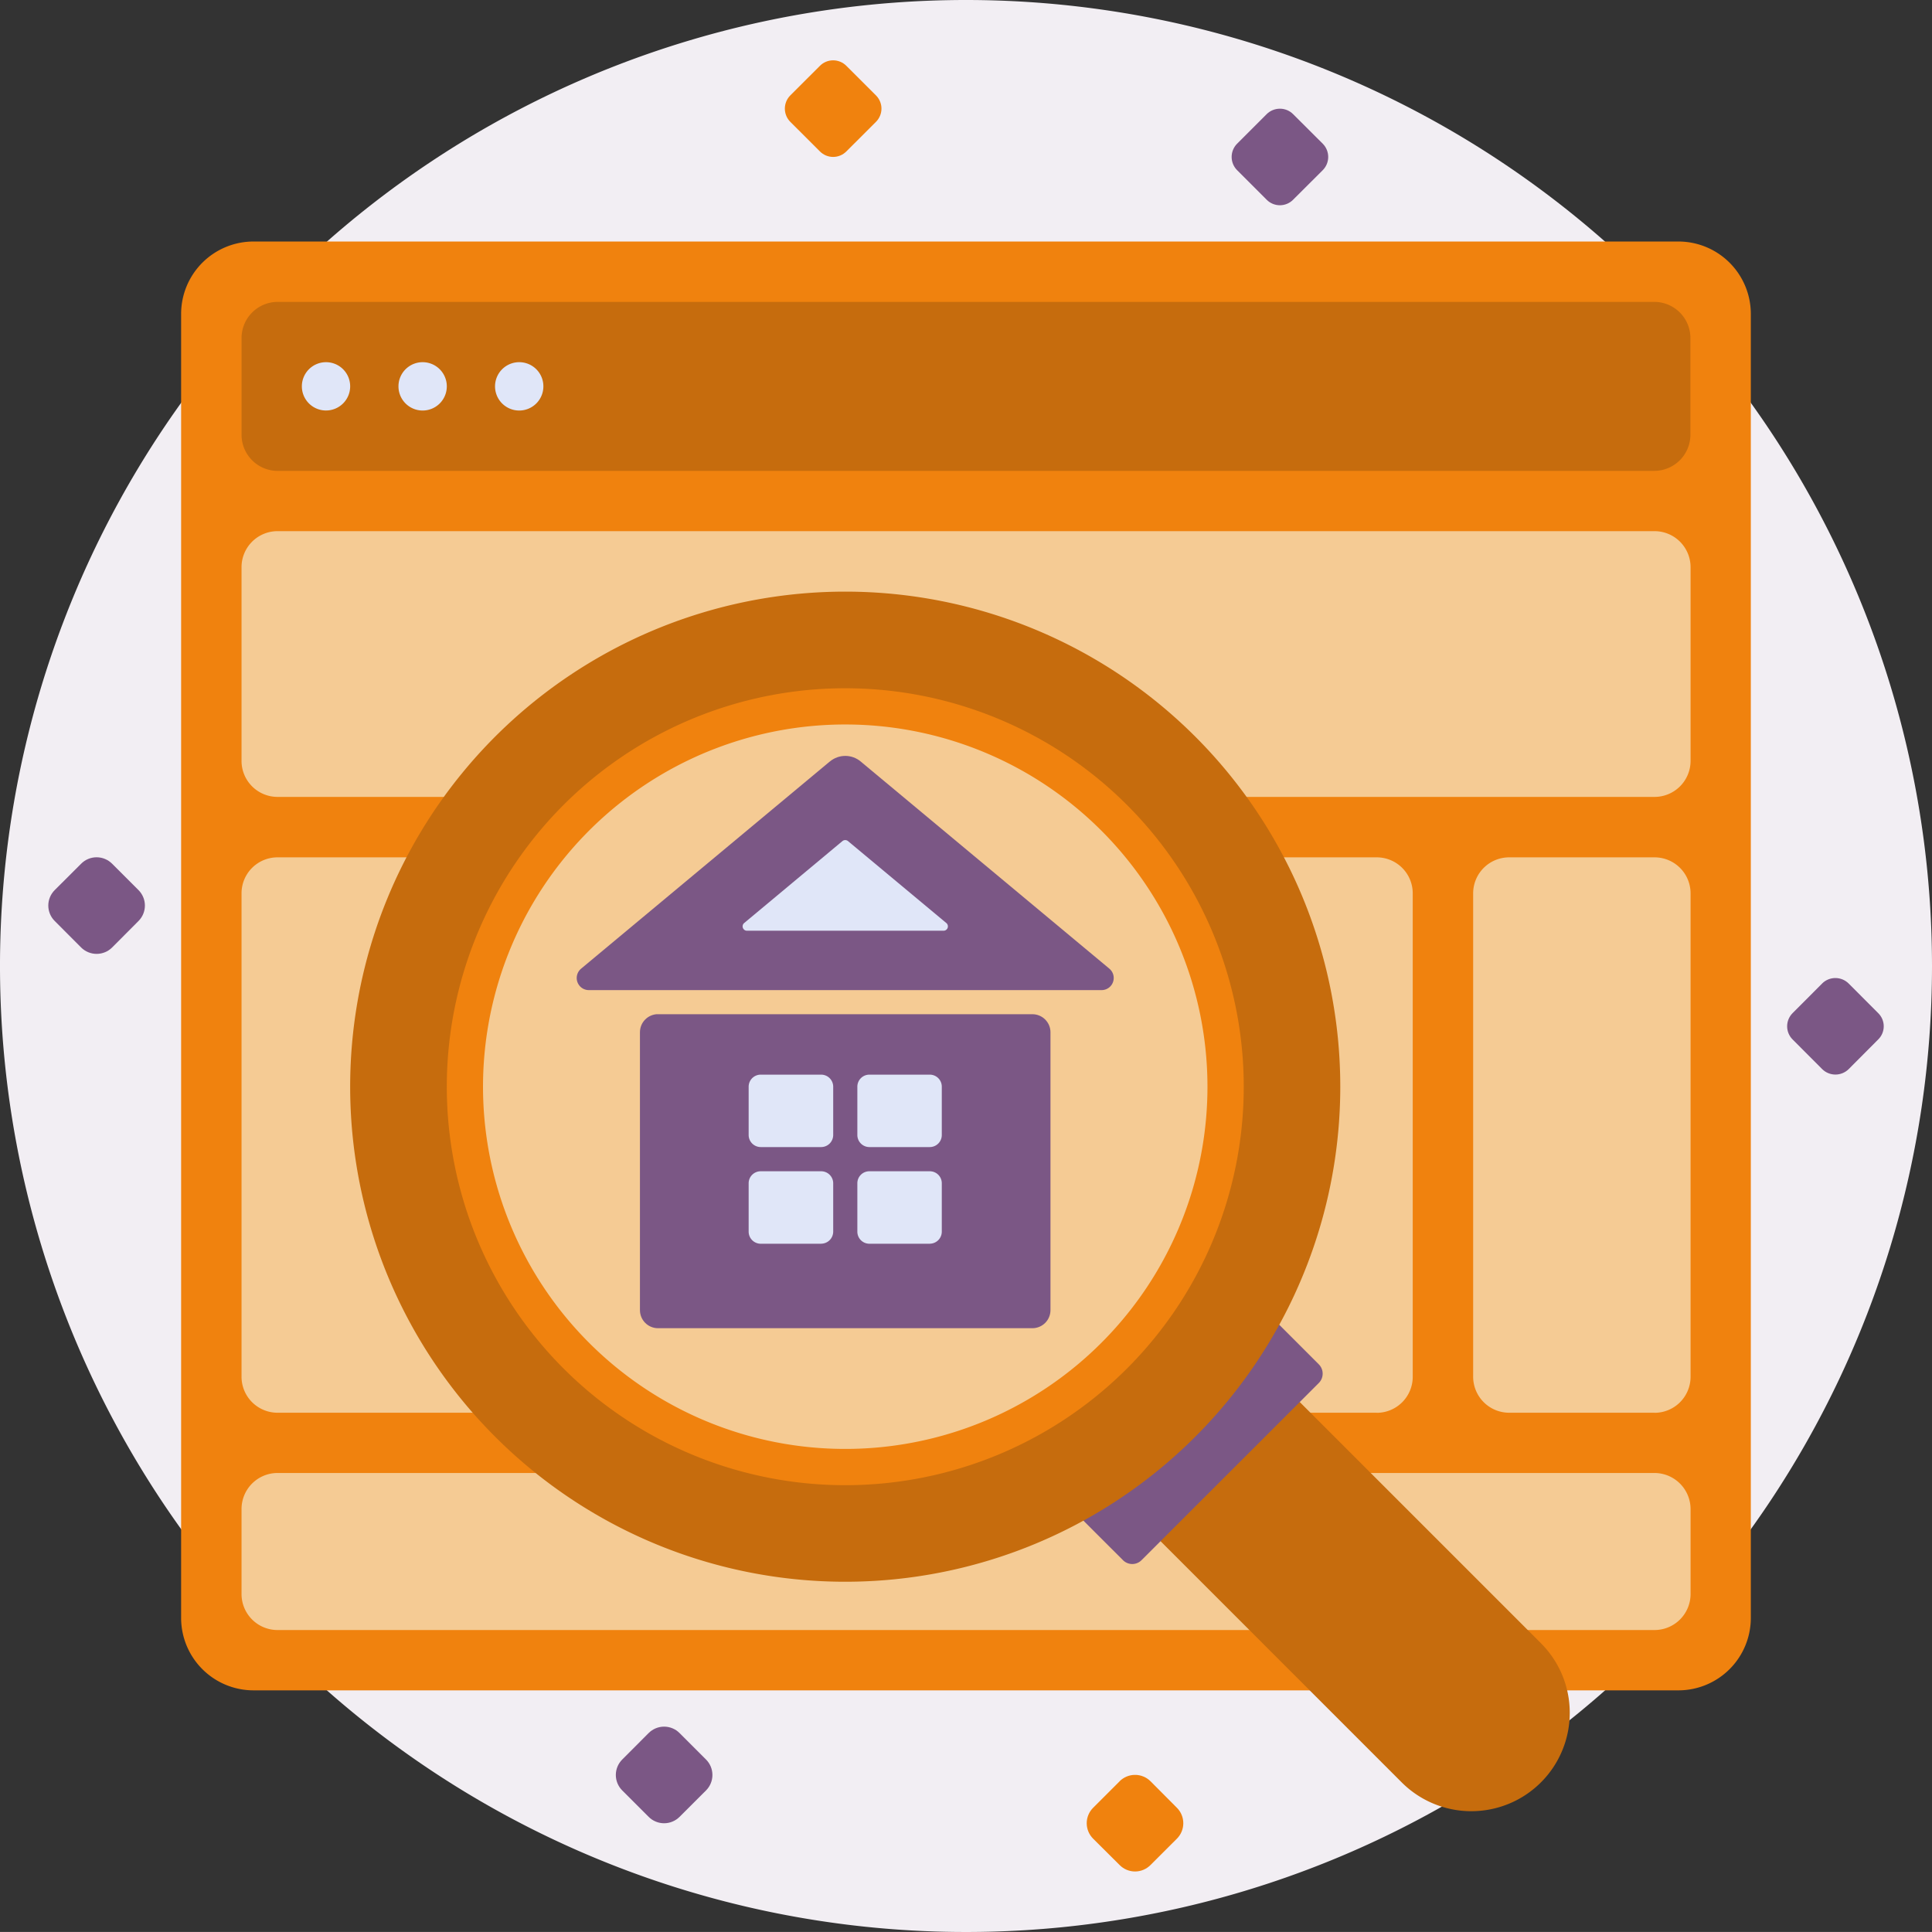
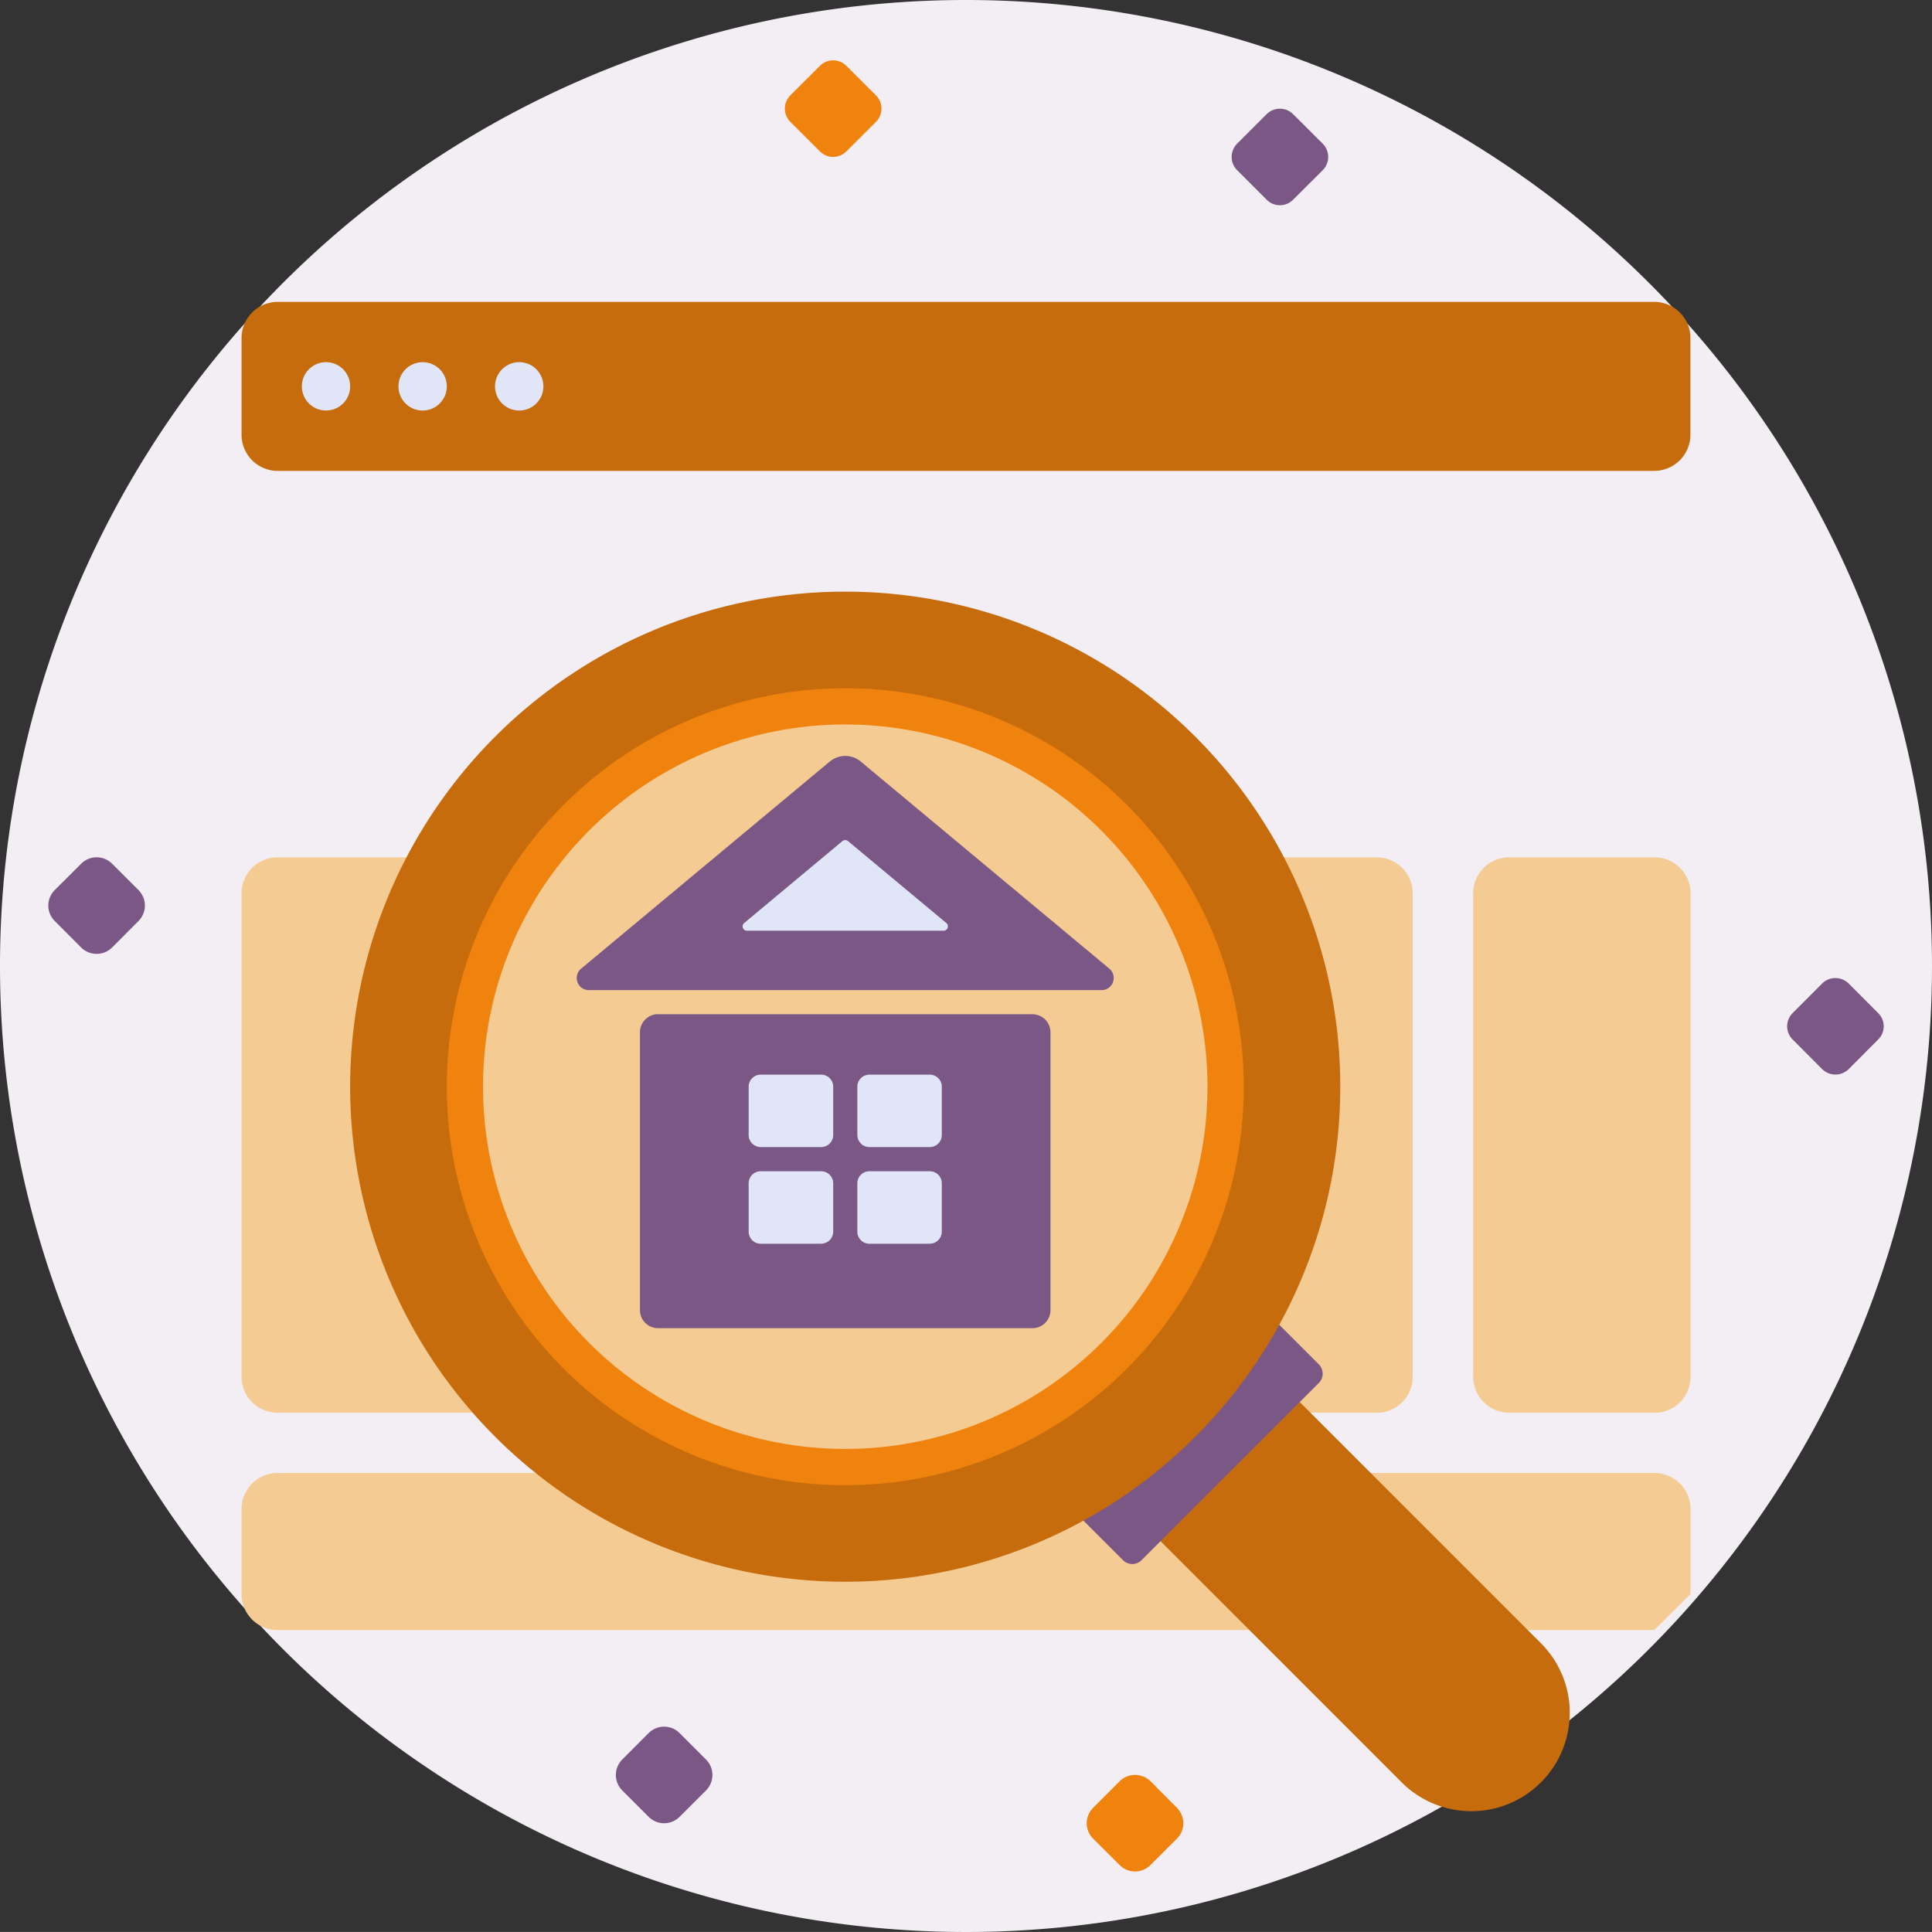
<svg xmlns="http://www.w3.org/2000/svg" id="Group_804" data-name="Group 804" width="106.872" height="106.869" viewBox="0 0 106.872 106.869">
  <rect x="0" y="0" width="106.872" height="106.869" fill="#333333" stroke="none" />
  <defs>
    <clipPath id="clip-path">
      <rect id="Rectangle_1913" data-name="Rectangle 1913" width="106.872" height="106.869" fill="none" />
    </clipPath>
    <clipPath id="clip-path-3">
      <path id="Path_1521" data-name="Path 1521" d="M36.4,56.1a1,1,0,0,0-1,1.005V72.472a1,1,0,0,0,1,1H57.109a1,1,0,0,0,1-1V57.108a1,1,0,0,0-1-1.005Z" fill="#7b5785" />
    </clipPath>
    <clipPath id="clip-path-5">
      <path id="Path_1526" data-name="Path 1526" d="M45.9,42.126,32.143,53.585a.67.67,0,0,0,.428,1.185H60.942a.671.671,0,0,0,.426-1.185L47.613,42.126a1.326,1.326,0,0,0-1.709,0" fill="#7b5785" />
    </clipPath>
    <clipPath id="clip-path-7">
      <path id="Path_1528" data-name="Path 1528" d="M61.933,98.537,60.469,100a1.206,1.206,0,0,0,0,1.71l1.464,1.457a1.2,1.2,0,0,0,1.709,0l1.46-1.457a1.208,1.208,0,0,0,0-1.71l-1.46-1.467a1.211,1.211,0,0,0-1.709,0" fill="#f0820e" />
    </clipPath>
    <clipPath id="clip-path-8">
      <path id="Path_1529" data-name="Path 1529" d="M35.881,95.867,34.42,97.331a1.208,1.208,0,0,0,0,1.71l1.461,1.461a1.208,1.208,0,0,0,1.71,0l1.464-1.461a1.21,1.21,0,0,0,0-1.71l-1.464-1.464a1.207,1.207,0,0,0-1.71,0" fill="#7b5785" />
    </clipPath>
    <clipPath id="clip-path-9">
      <path id="Path_1530" data-name="Path 1530" d="M4.49,47.777l-1.463,1.46a1.206,1.206,0,0,0,0,1.71L4.49,52.414a1.215,1.215,0,0,0,1.71,0l1.461-1.467a1.208,1.208,0,0,0,0-1.71L6.2,47.777a1.211,1.211,0,0,0-.857-.355,1.2,1.2,0,0,0-.853.355" fill="#7b5785" />
    </clipPath>
    <clipPath id="clip-path-10">
      <path id="Path_1531" data-name="Path 1531" d="M45.356,3.641,43.717,5.277a1.038,1.038,0,0,0,0,1.463l1.639,1.637a1.03,1.03,0,0,0,1.461,0L48.456,6.74a1.033,1.033,0,0,0,0-1.463L46.817,3.641a1.03,1.03,0,0,0-1.461,0" fill="#f0820e" />
    </clipPath>
    <clipPath id="clip-path-11">
      <path id="Path_1532" data-name="Path 1532" d="M70.069,6.313,68.432,7.95a1.038,1.038,0,0,0,0,1.463l1.637,1.637a1.029,1.029,0,0,0,1.46,0l1.642-1.637a1.038,1.038,0,0,0,0-1.463L71.529,6.313a1.023,1.023,0,0,0-.728-.3,1.035,1.035,0,0,0-.732.3" fill="#7b5785" />
    </clipPath>
    <clipPath id="clip-path-12">
      <path id="Path_1533" data-name="Path 1533" d="M100.8,54.4l-1.639,1.642a1.03,1.03,0,0,0,0,1.458l1.639,1.643a1.042,1.042,0,0,0,1.46,0l1.636-1.643a1.02,1.02,0,0,0,0-1.458L102.257,54.4a1.041,1.041,0,0,0-1.46,0" fill="#7b5785" />
    </clipPath>
  </defs>
  <g id="Group_803" data-name="Group 803" clip-path="url(#clip-path)">
    <g id="Group_782" data-name="Group 782">
      <g id="Group_781" data-name="Group 781" clip-path="url(#clip-path)">
        <path id="Path_1505" data-name="Path 1505" d="M106.872,53.436A53.436,53.436,0,1,1,53.434,0a53.438,53.438,0,0,1,53.438,53.436" fill="#f2eef3" />
-         <path id="Path_1506" data-name="Path 1506" d="M14.025,13.36H92.84a4.007,4.007,0,0,1,4.01,4.006V89.5a4.008,4.008,0,0,1-4.01,4.005H14.025A4.007,4.007,0,0,1,10.019,89.5V17.366a4.006,4.006,0,0,1,4.006-4.006" fill="#f0820e" />
        <path id="Path_1507" data-name="Path 1507" d="M76.155,78.148h-42.1a2,2,0,0,1-2-2V49.413a1.993,1.993,0,0,1,2-1.987h42.1a1.99,1.99,0,0,1,1.993,1.987V76.152a1.993,1.993,0,0,1-1.993,2" fill="#f5cb94" />
        <path id="Path_1508" data-name="Path 1508" d="M91.517,78.148H83.482a1.994,1.994,0,0,1-1.992-2V49.413a1.992,1.992,0,0,1,1.992-1.987h8.035a1.991,1.991,0,0,1,2,1.987V76.152a1.994,1.994,0,0,1-2,2" fill="#f5cb94" />
        <path id="Path_1509" data-name="Path 1509" d="M26.732,78.148H15.351a1.992,1.992,0,0,1-1.99-2V49.413a1.989,1.989,0,0,1,1.99-1.987H26.732a1.99,1.99,0,0,1,1.99,1.987V76.152a1.993,1.993,0,0,1-1.99,2" fill="#f5cb94" />
-         <path id="Path_1510" data-name="Path 1510" d="M91.517,44.082H15.351a1.992,1.992,0,0,1-1.99-2v-10.7a1.992,1.992,0,0,1,1.99-2H91.517a1.994,1.994,0,0,1,2,2v10.7a1.994,1.994,0,0,1-2,2" fill="#f5cb94" />
-         <path id="Path_1511" data-name="Path 1511" d="M91.517,90.168H15.351a1.991,1.991,0,0,1-1.99-1.993v-4.7a1.993,1.993,0,0,1,1.99-1.994H91.517a2,2,0,0,1,2,1.994v4.7a1.993,1.993,0,0,1-2,1.993" fill="#f5cb94" />
+         <path id="Path_1511" data-name="Path 1511" d="M91.517,90.168H15.351a1.991,1.991,0,0,1-1.99-1.993v-4.7a1.993,1.993,0,0,1,1.99-1.994H91.517a2,2,0,0,1,2,1.994v4.7" fill="#f5cb94" />
        <path id="Path_1512" data-name="Path 1512" d="M91.508,26.048H15.362a2,2,0,0,1-2-2.007V18.7a2,2,0,0,1,2-2H91.508a2,2,0,0,1,2,2v5.339a2,2,0,0,1-2,2.007" fill="#c66c0d" />
        <path id="Path_1513" data-name="Path 1513" d="M19.37,21.374a1.336,1.336,0,1,1-1.336-1.339,1.335,1.335,0,0,1,1.336,1.339" fill="#e0e6f8" />
        <path id="Path_1514" data-name="Path 1514" d="M24.716,21.374a1.337,1.337,0,1,1-1.337-1.339,1.337,1.337,0,0,1,1.337,1.339" fill="#e0e6f8" />
        <path id="Path_1515" data-name="Path 1515" d="M30.058,21.374a1.337,1.337,0,1,1-1.336-1.339,1.335,1.335,0,0,1,1.336,1.339" fill="#e0e6f8" />
        <path id="Path_1516" data-name="Path 1516" d="M81.393,100.19A5.451,5.451,0,0,1,77.542,98.6L34.993,56.043a5.441,5.441,0,1,1,7.691-7.7L85.241,90.9a5.442,5.442,0,0,1-3.848,9.289" fill="#c66c0d" />
        <path id="Path_1517" data-name="Path 1517" d="M65.97,68.486,55.132,79.323,62.116,86.3a.725.725,0,0,0,1.034,0l9.8-9.795a.731.731,0,0,0,0-1.036Z" fill="#7b5785" />
        <path id="Path_1518" data-name="Path 1518" d="M74.14,60.109A27.385,27.385,0,1,1,46.755,32.727,27.385,27.385,0,0,1,74.14,60.109" fill="#c66c0d" />
        <path id="Path_1519" data-name="Path 1519" d="M68.8,60.109A22.042,22.042,0,1,1,46.755,38.072,22.045,22.045,0,0,1,68.8,60.109" fill="#f0820e" />
        <path id="Path_1520" data-name="Path 1520" d="M66.793,60.109A20.037,20.037,0,1,1,46.755,40.076,20.042,20.042,0,0,1,66.793,60.109" fill="#f5cb94" />
      </g>
    </g>
    <g id="Group_784" data-name="Group 784">
      <g id="Group_783" data-name="Group 783" clip-path="url(#clip-path-3)">
        <rect id="Rectangle_1903" data-name="Rectangle 1903" width="22.71" height="17.368" transform="translate(35.4 56.103)" fill="#7b5785" />
      </g>
    </g>
    <g id="Group_786" data-name="Group 786">
      <g id="Group_785" data-name="Group 785" clip-path="url(#clip-path)">
        <path id="Path_1522" data-name="Path 1522" d="M45.419,68.8H42.081a.67.67,0,0,1-.668-.671V65.453a.664.664,0,0,1,.668-.662h3.338a.665.665,0,0,1,.671.662v2.673a.67.67,0,0,1-.671.671" fill="#e0e6f8" />
        <path id="Path_1523" data-name="Path 1523" d="M45.419,63.452H42.081a.669.669,0,0,1-.668-.665V60.109a.667.667,0,0,1,.668-.663h3.338a.668.668,0,0,1,.671.663v2.678a.669.669,0,0,1-.671.665" fill="#e0e6f8" />
        <path id="Path_1524" data-name="Path 1524" d="M51.432,68.8H48.091a.668.668,0,0,1-.665-.671V65.453a.662.662,0,0,1,.665-.662h3.341a.662.662,0,0,1,.665.662v2.673a.667.667,0,0,1-.665.671" fill="#e0e6f8" />
        <path id="Path_1525" data-name="Path 1525" d="M51.432,63.452H48.091a.667.667,0,0,1-.665-.665V60.109a.665.665,0,0,1,.665-.663h3.341a.664.664,0,0,1,.665.663v2.678a.666.666,0,0,1-.665.665" fill="#e0e6f8" />
      </g>
    </g>
    <g id="Group_788" data-name="Group 788">
      <g id="Group_787" data-name="Group 787" clip-path="url(#clip-path-5)">
        <rect id="Rectangle_1905" data-name="Rectangle 1905" width="30.184" height="12.956" transform="translate(31.663 41.814)" fill="#7b5785" />
      </g>
    </g>
    <g id="Group_790" data-name="Group 790">
      <g id="Group_789" data-name="Group 789" clip-path="url(#clip-path)">
        <path id="Path_1527" data-name="Path 1527" d="M41.167,51.058l5.432-4.53a.242.242,0,0,1,.312,0l5.436,4.53a.241.241,0,0,1-.16.427H41.322a.241.241,0,0,1-.155-.427" fill="#e0e6f8" />
      </g>
    </g>
    <g id="Group_792" data-name="Group 792">
      <g id="Group_791" data-name="Group 791" clip-path="url(#clip-path-7)">
        <rect id="Rectangle_1907" data-name="Rectangle 1907" width="5.58" height="5.463" transform="translate(59.995 98.184)" fill="#f0820e" />
      </g>
    </g>
    <g id="Group_794" data-name="Group 794">
      <g id="Group_793" data-name="Group 793" clip-path="url(#clip-path-8)">
        <rect id="Rectangle_1908" data-name="Rectangle 1908" width="5.58" height="5.463" transform="translate(33.947 95.512)" fill="#7b5785" />
      </g>
    </g>
    <g id="Group_796" data-name="Group 796">
      <g id="Group_795" data-name="Group 795" clip-path="url(#clip-path-9)">
        <rect id="Rectangle_1909" data-name="Rectangle 1909" width="5.581" height="5.461" transform="translate(2.553 47.422)" fill="#7b5785" />
      </g>
    </g>
    <g id="Group_798" data-name="Group 798">
      <g id="Group_797" data-name="Group 797" clip-path="url(#clip-path-10)">
        <rect id="Rectangle_1910" data-name="Rectangle 1910" width="5.546" height="5.445" transform="translate(43.315 3.337)" fill="#f0820e" />
      </g>
    </g>
    <g id="Group_800" data-name="Group 800">
      <g id="Group_799" data-name="Group 799" clip-path="url(#clip-path-11)">
        <rect id="Rectangle_1911" data-name="Rectangle 1911" width="5.543" height="5.445" transform="translate(68.03 6.01)" fill="#7b5785" />
      </g>
    </g>
    <g id="Group_802" data-name="Group 802">
      <g id="Group_801" data-name="Group 801" clip-path="url(#clip-path-12)">
        <rect id="Rectangle_1912" data-name="Rectangle 1912" width="5.547" height="5.44" transform="translate(98.755 54.102)" fill="#7b5785" />
      </g>
    </g>
  </g>
</svg>